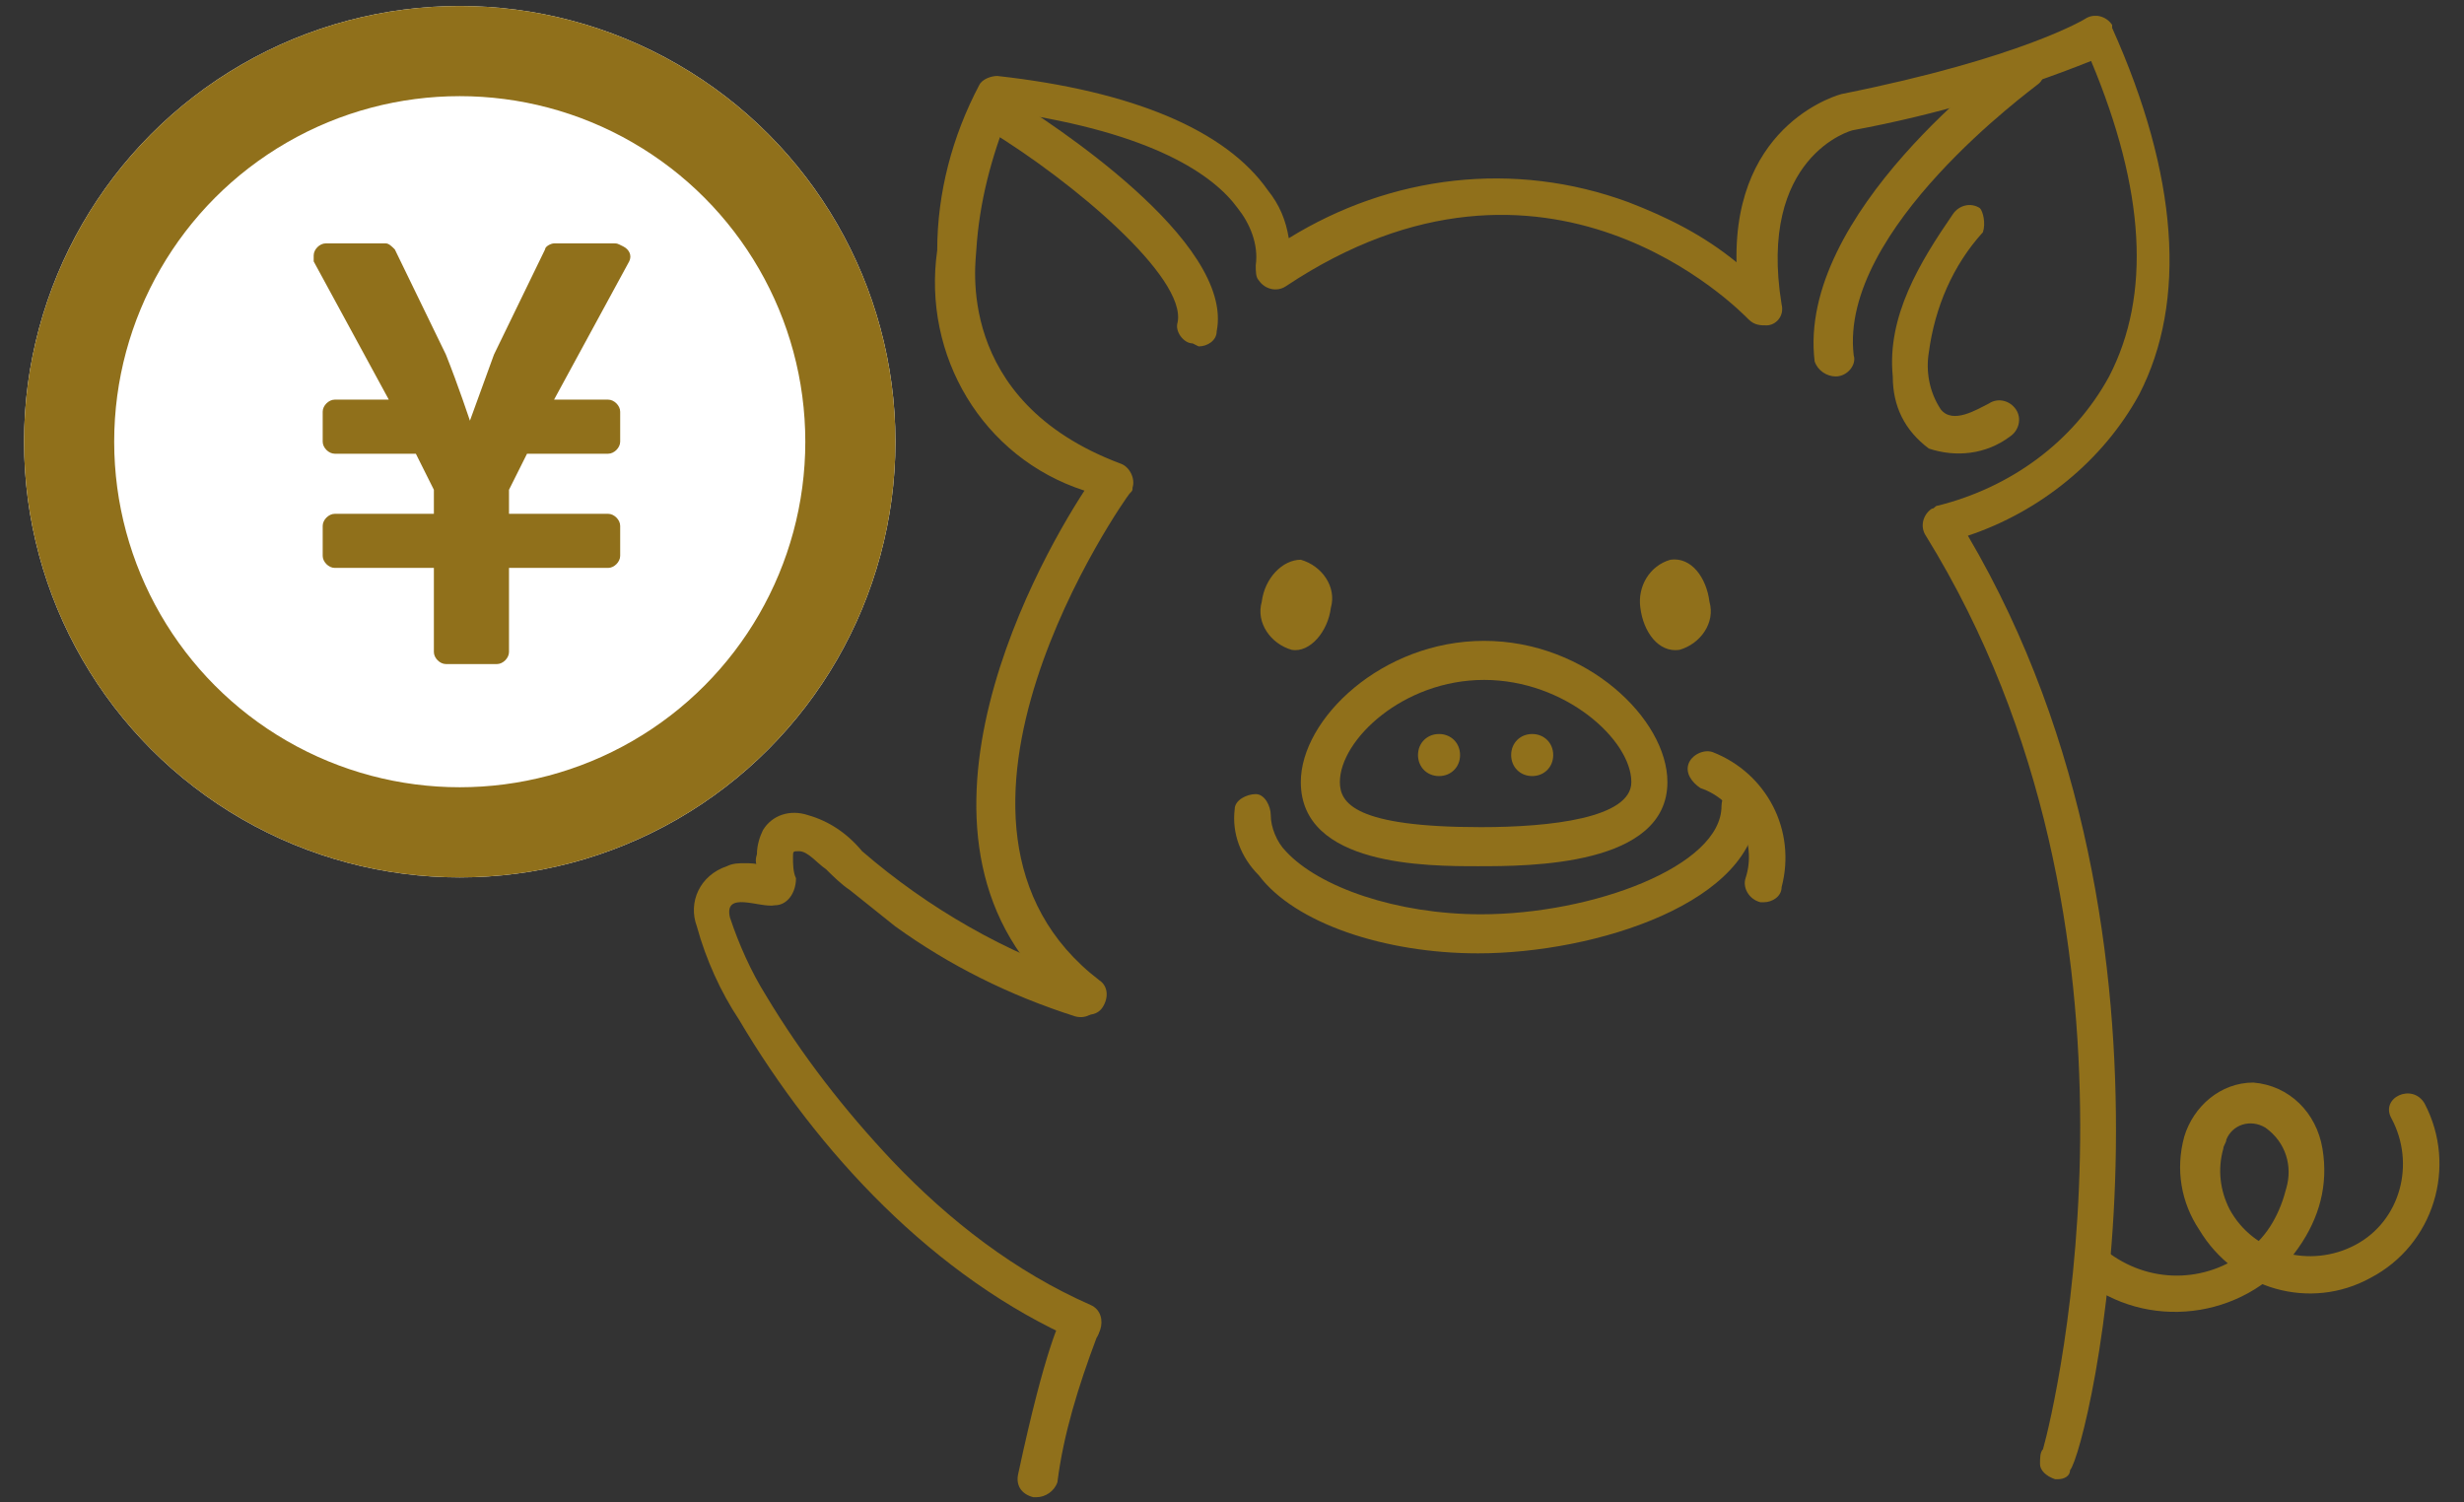
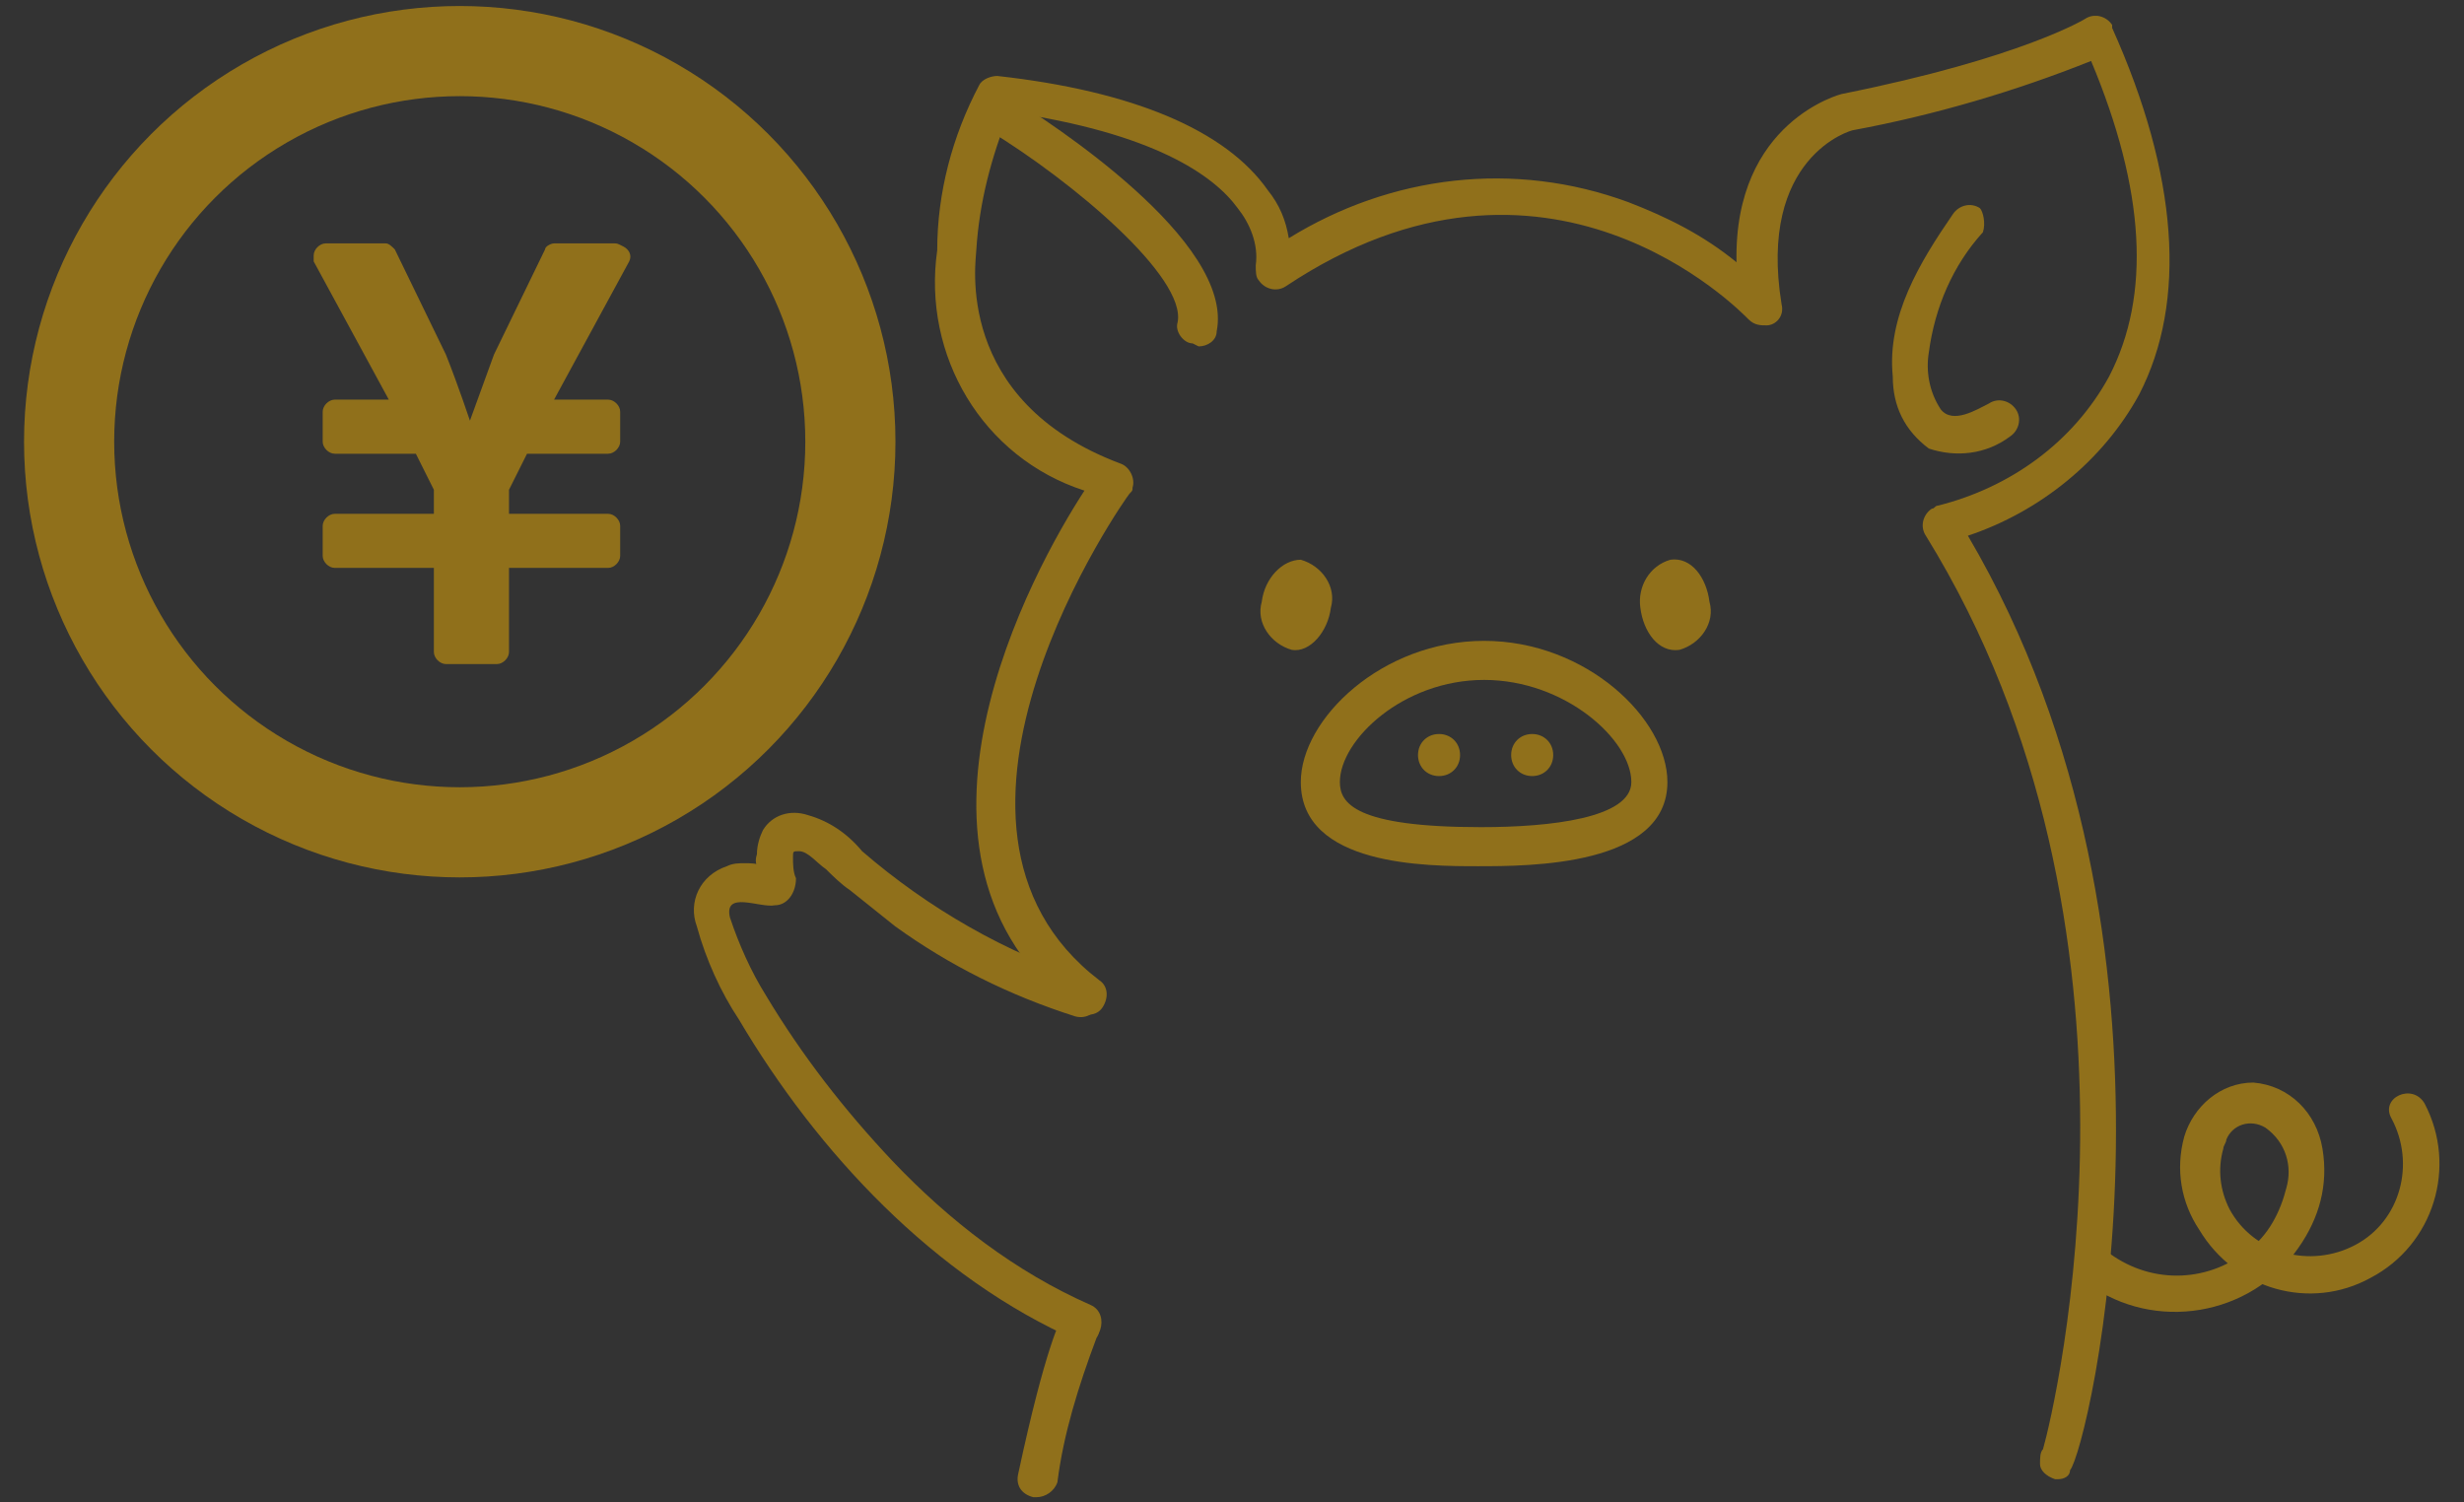
<svg xmlns="http://www.w3.org/2000/svg" xmlns:xlink="http://www.w3.org/1999/xlink" version="1.1" id="レイヤー_1" x="0px" y="0px" viewBox="0 0 82 50" style="enable-background:new 0 0 82 50;" xml:space="preserve">
  <rect x="0" y="0" width="82" height="50" fill="#333333" stroke="none" />
  <style type="text/css">
	.st0{fill:none;}
	.st1{clip-path:url(#SVGID_00000070813545208862579510000015899156942126369688_);}
	.st2{fill:#90701B;}
	.st3{fill:#FFFFFF;}
	.st4{fill:none;stroke:#90701B;stroke-width:3;}
</style>
  <rect class="st0" width="82" height="50" />
  <g id="グループ_23652" transform="translate(-1232.061 -87)">
    <g id="グループ_23520" transform="translate(1254.251 87.328)">
      <g>
        <defs>
          <rect id="SVGID_1_" x="0.8" y="0.2" width="58.2" height="49.3" />
        </defs>
        <clipPath id="SVGID_00000001622172732010969260000014949034445174010255_">
          <use xlink:href="#SVGID_1_" style="overflow:visible;" />
        </clipPath>
        <g id="グループ_23489" style="clip-path:url(#SVGID_00000001622172732010969260000014949034445174010255_);">
          <path id="パス_118430" class="st2" d="M58.5,36.4c1.1,2.1,0.3,4.7-1.8,5.8c-2,1.1-4.5,0.4-5.7-1.6c-0.6-0.9-0.8-2-0.5-3.1      c0.3-1,1.2-1.8,2.3-1.8c1.2,0.1,2.1,1,2.3,2.2c0.2,1.2-0.1,2.3-0.8,3.3c-1.6,2.3-4.8,2.8-7,1.2c0,0-0.1-0.1-0.1-0.1      c-0.3-0.2-0.3-0.6-0.1-0.9c0.2-0.3,0.6-0.3,0.8-0.1c1.4,1.1,3.3,1.1,4.7,0c0.7-0.5,1.1-1.3,1.3-2.1c0.2-0.7,0-1.5-0.7-2      c-0.5-0.3-1.1-0.1-1.3,0.4c0,0.1-0.1,0.2-0.1,0.3c-0.2,0.7-0.1,1.4,0.2,2c0.8,1.5,2.7,2,4.2,1.2c1.5-0.8,2-2.7,1.2-4.2      c0,0,0,0,0,0C57,36.2,58.1,35.7,58.5,36.4" />
-           <path id="パス_118431" class="st2" d="M38.9,12.2C38.9,12.2,39,12.2,38.9,12.2c0.4,0,0.7-0.4,0.6-0.7c-0.5-4.2,6-8.9,6.1-9      c0.3-0.2,0.3-0.6,0.1-0.9c-0.2-0.3-0.6-0.3-0.9-0.1l0,0c-0.3,0.2-7.2,5.3-6.6,10.2C38.3,12,38.6,12.2,38.9,12.2" />
          <path id="パス_118432" class="st2" d="M17.7,11.2c0.3,0,0.6-0.2,0.6-0.5c0.6-3-5.6-7-6.9-7.8c-0.3-0.2-0.7-0.1-0.9,0.2      c-0.2,0.3-0.1,0.7,0.2,0.9c2.8,1.7,6.6,4.9,6.3,6.4c-0.1,0.3,0.2,0.7,0.5,0.7C17.7,11.2,17.7,11.2,17.7,11.2" />
-           <path id="パス_118433" class="st2" d="M27,31.4c3.9,0,9.3-1.7,9.3-4.9c0-0.4-0.3-0.6-0.6-0.6c-0.4,0-0.6,0.3-0.6,0.6      c0,2-4.3,3.6-8,3.6c-2.8,0-5.4-0.9-6.5-2.1c-0.3-0.3-0.5-0.8-0.5-1.2c0-0.3-0.2-0.7-0.5-0.7c-0.3,0-0.7,0.2-0.7,0.5c0,0,0,0,0,0      c-0.1,0.8,0.2,1.6,0.8,2.2C20.9,30.4,23.9,31.4,27,31.4" />
-           <path id="パス_118434" class="st2" d="M36.5,29.7c0.3,0,0.6-0.2,0.6-0.5c0.5-1.9-0.5-3.8-2.3-4.5c-0.3-0.1-0.7,0.1-0.8,0.4      c-0.1,0.3,0.1,0.6,0.4,0.8c1.2,0.4,1.9,1.8,1.5,3c-0.1,0.3,0.1,0.7,0.5,0.8C36.4,29.7,36.4,29.7,36.5,29.7" />
          <path id="パス_118435" class="st2" d="M43.8,7.4c-1,1.1-1.6,2.5-1.8,4c-0.1,0.6,0,1.3,0.4,1.9c0.4,0.5,1.2,0,1.6-0.2      c0.3-0.2,0.7-0.1,0.9,0.2c0.2,0.3,0.1,0.7-0.2,0.9c-0.8,0.6-1.8,0.7-2.7,0.4c-0.8-0.6-1.2-1.4-1.2-2.4c-0.2-2,0.9-3.8,2-5.4      c0.2-0.3,0.6-0.4,0.9-0.2C43.8,6.7,43.9,7.1,43.8,7.4" />
          <path id="パス_118436" class="st2" d="M21.1,25.7c0-2.1,2.7-4.7,6.1-4.7s6.1,2.6,6.1,4.7c0,2.8-4.6,2.8-6.3,2.8      C25.3,28.5,21.1,28.5,21.1,25.7 M22.4,25.7c0,0.7,0.5,1.5,4.7,1.5c2.3,0,5-0.3,5-1.5c0-1.4-2.2-3.4-4.9-3.4S22.4,24.3,22.4,25.7      " />
          <path id="パス_118437" class="st2" d="M13.6,33.5c-2.2-0.7-4.2-1.7-6-3c-0.5-0.4-1-0.8-1.5-1.2c-0.3-0.2-0.6-0.5-0.8-0.7      C5,28.4,4.7,28,4.4,28c-0.2,0-0.2,0-0.2,0.2c0,0.2,0,0.5,0.1,0.7c0,0.5-0.3,0.9-0.7,0.9c-0.5,0.1-1.7-0.5-1.5,0.4      c0.3,0.9,0.7,1.8,1.2,2.6c1.2,2,2.6,3.8,4.2,5.5c1.9,2,4.1,3.7,6.6,4.8c0.7,0.3,0.3,1.5-0.4,1.2c-4.8-2.1-8.7-6.3-11.3-10.7      c-0.6-0.9-1.1-2-1.4-3.1c-0.3-0.8,0.1-1.7,1-2c0.2-0.1,0.4-0.1,0.6-0.1c0.2,0,0.4,0,0.6,0.1c0.1,0,0.2,0,0.3,0l0.1,0      c-0.2,0-0.3,0.1-0.3,0.3C3,28.6,2.9,28.4,3,28.1c0-0.3,0.1-0.6,0.2-0.8c0.3-0.5,0.9-0.7,1.5-0.5C5.4,27,6,27.4,6.5,28      c2.2,1.9,4.8,3.4,7.6,4.3C14.8,32.5,14.4,33.7,13.6,33.5" />
          <path id="パス_118438" class="st2" d="M28.1,24.8c0,0.4,0.3,0.7,0.7,0.7c0.4,0,0.7-0.3,0.7-0.7c0-0.4-0.3-0.7-0.7-0.7l0,0      C28.4,24.1,28.1,24.4,28.1,24.8" />
          <path id="パス_118439" class="st2" d="M25,24.8c0,0.4,0.3,0.7,0.7,0.7c0.4,0,0.7-0.3,0.7-0.7c0-0.4-0.3-0.7-0.7-0.7      S25,24.4,25,24.8L25,24.8" />
          <path id="パス_118440" class="st2" d="M32.4,19.9c0.1,0.8,0.6,1.5,1.3,1.4c0.7-0.2,1.2-0.9,1-1.6c-0.1-0.8-0.6-1.5-1.3-1.4      C32.7,18.5,32.3,19.2,32.4,19.9" />
          <path id="パス_118441" class="st2" d="M19.8,19.7c-0.2,0.7,0.3,1.4,1,1.6c0.6,0.1,1.2-0.6,1.3-1.4c0.2-0.7-0.3-1.4-1-1.6      C20.5,18.3,19.9,18.9,19.8,19.7" />
          <path id="パス_118442" class="st2" d="M46.3,48.9c0,0-0.1,0-0.1,0c-0.3-0.1-0.5-0.3-0.5-0.5c0-0.2,0-0.4,0.1-0.5      c0.4-1.4,4.2-17.3-3.9-30.4c-0.2-0.3-0.1-0.7,0.2-0.9c0.1,0,0.1-0.1,0.2-0.1c2.4-0.6,4.5-2.1,5.7-4.3c1.4-2.7,1.2-6.2-0.6-10.5      c-2.5,1-5.2,1.8-7.9,2.3c-0.1,0-3.2,0.9-2.4,5.8c0.1,0.4-0.2,0.7-0.5,0.7c-0.2,0-0.4,0-0.6-0.2c-0.3-0.3-6.7-6.9-15.4-1.1      c-0.3,0.2-0.7,0.1-0.9-0.2c-0.1-0.1-0.1-0.3-0.1-0.5c0.1-0.7-0.2-1.4-0.6-1.9c-0.8-1.1-2.8-2.5-7.6-3.2c-0.6,1.5-1,3-1.1,4.6      c0,0.3-0.8,5,4.8,7.1c0.3,0.1,0.5,0.5,0.4,0.8c0,0.1,0,0.1-0.1,0.2c-0.1,0.1-7.8,11-1,16.2c0.3,0.2,0.3,0.6,0.1,0.9      c-0.2,0.3-0.6,0.3-0.9,0.1c-6.7-5.1-1.4-14.7,0.3-17.3C10.5,14.9,8.5,11.5,9,8C9,6.1,9.5,4.2,10.4,2.5c0.1-0.2,0.4-0.3,0.6-0.3      c4.5,0.5,7.6,1.8,9,3.8c0.4,0.5,0.6,1,0.7,1.6c3.4-2.1,7.5-2.6,11.3-1.2c1.3,0.5,2.5,1.1,3.6,2c-0.1-4.7,3.5-5.6,3.5-5.6      c6-1.2,8.1-2.5,8.1-2.5c0.3-0.2,0.7-0.1,0.9,0.2c0,0,0,0,0,0.1c2.2,4.9,2.5,9.1,0.9,12.2c-1.2,2.2-3.3,3.9-5.7,4.7      c8,13.6,4,30.4,3.4,31.1C46.7,48.8,46.5,48.9,46.3,48.9" />
          <path id="パス_118443" class="st2" d="M12.3,49.5c0,0-0.1,0-0.1,0c-0.4-0.1-0.6-0.4-0.5-0.8c0,0,0,0,0,0      c0.9-4.2,1.4-5.1,1.5-5.3c0.2-0.3,0.6-0.4,0.9-0.1c0.3,0.2,0.4,0.6,0.2,0.9c-0.6,1.6-1.1,3.2-1.3,4.8      C12.9,49.3,12.6,49.5,12.3,49.5" />
        </g>
      </g>
    </g>
    <g id="楕円形_162" transform="translate(1232.061 87)">
-       <circle class="st3" cx="15.3" cy="14.7" r="14.5" />
      <circle class="st4" cx="15.3" cy="14.7" r="13" />
    </g>
    <path id="パス_118505" class="st2" d="M1252.5,95.1h-2c-0.1,0-0.3,0.1-0.3,0.2l-1.7,3.5c-0.4,1.1-0.8,2.2-0.8,2.2h0   c0,0-0.4-1.2-0.8-2.2l-1.7-3.5c-0.1-0.1-0.2-0.2-0.3-0.2h-2c-0.2,0-0.4,0.2-0.4,0.4c0,0.1,0,0.1,0,0.2l2.5,4.6h-1.8   c-0.2,0-0.4,0.2-0.4,0.4v1c0,0.2,0.2,0.4,0.4,0.4h2.7l0.6,1.2v0.8h-3.3c-0.2,0-0.4,0.2-0.4,0.4v1c0,0.2,0.2,0.4,0.4,0.4h3.3v2.8   c0,0.2,0.2,0.4,0.4,0.4h1.7c0.2,0,0.4-0.2,0.4-0.4v-2.8h3.3c0.2,0,0.4-0.2,0.4-0.4v-1c0-0.2-0.2-0.4-0.4-0.4h-3.3v-0.8l0.6-1.2h2.7   c0.2,0,0.4-0.2,0.4-0.4v-1c0-0.2-0.2-0.4-0.4-0.4h-1.8l2.5-4.6c0.1-0.2,0-0.4-0.2-0.5C1252.6,95.1,1252.6,95.1,1252.5,95.1" />
  </g>
</svg>